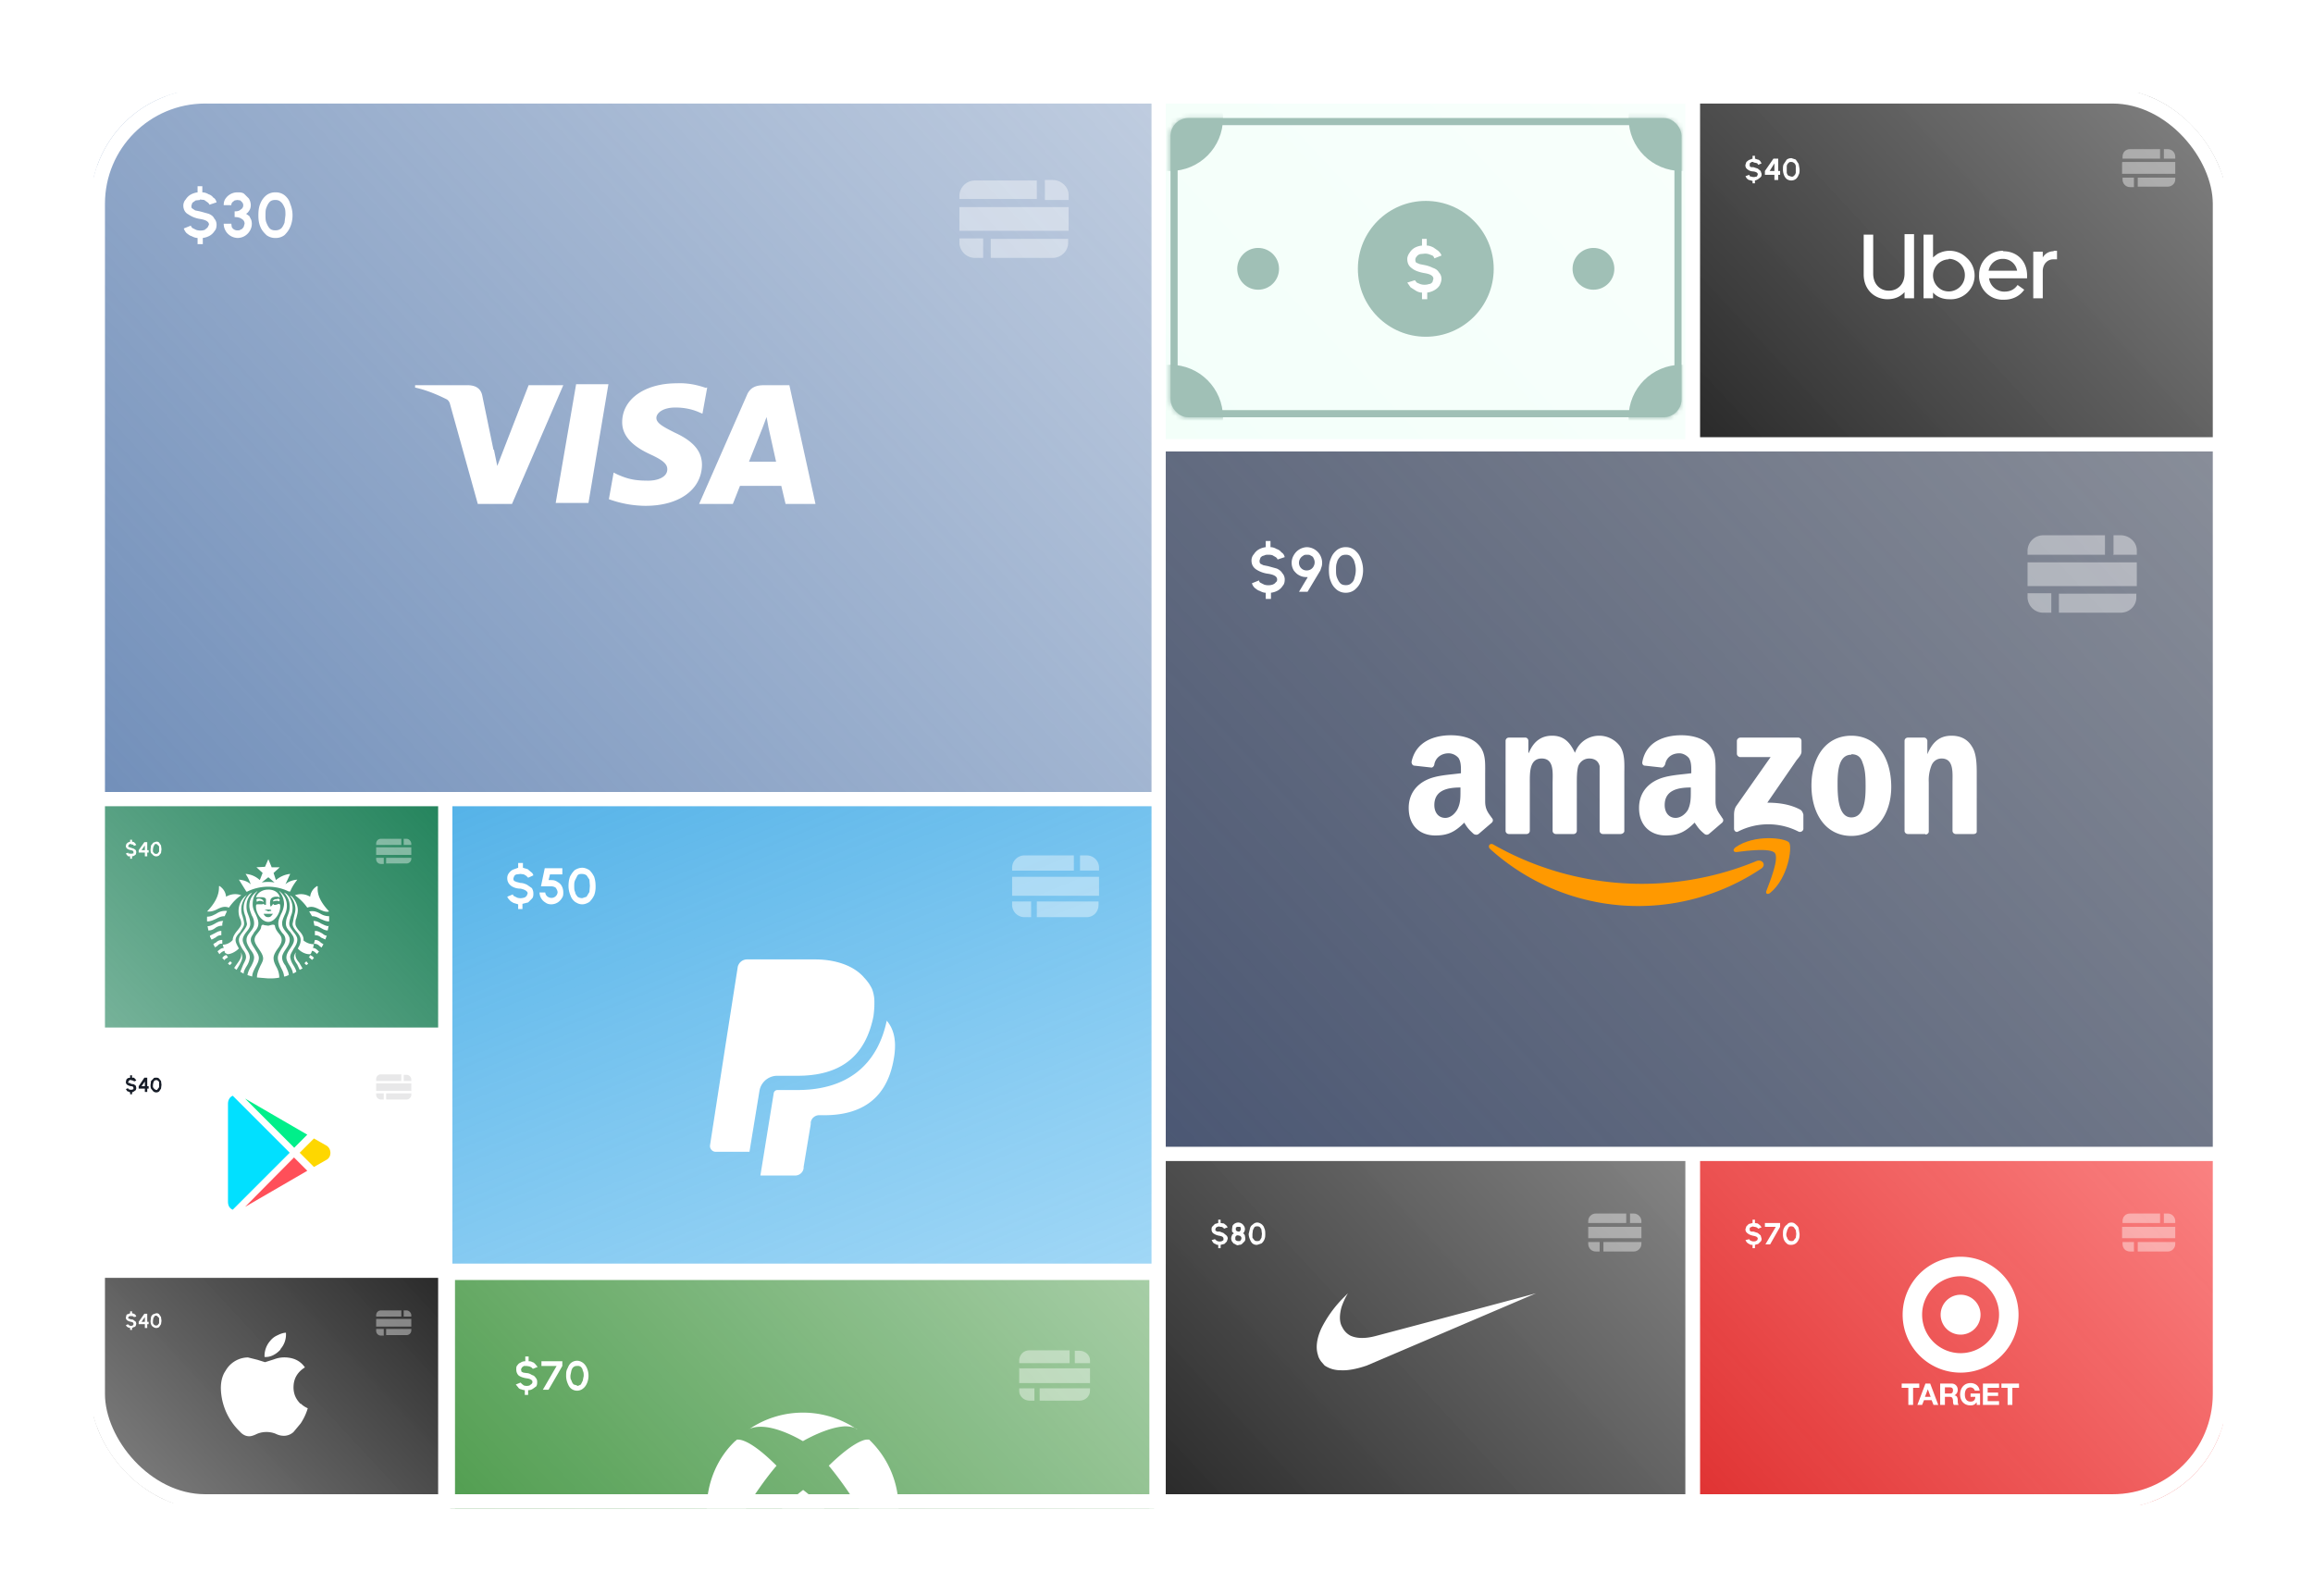
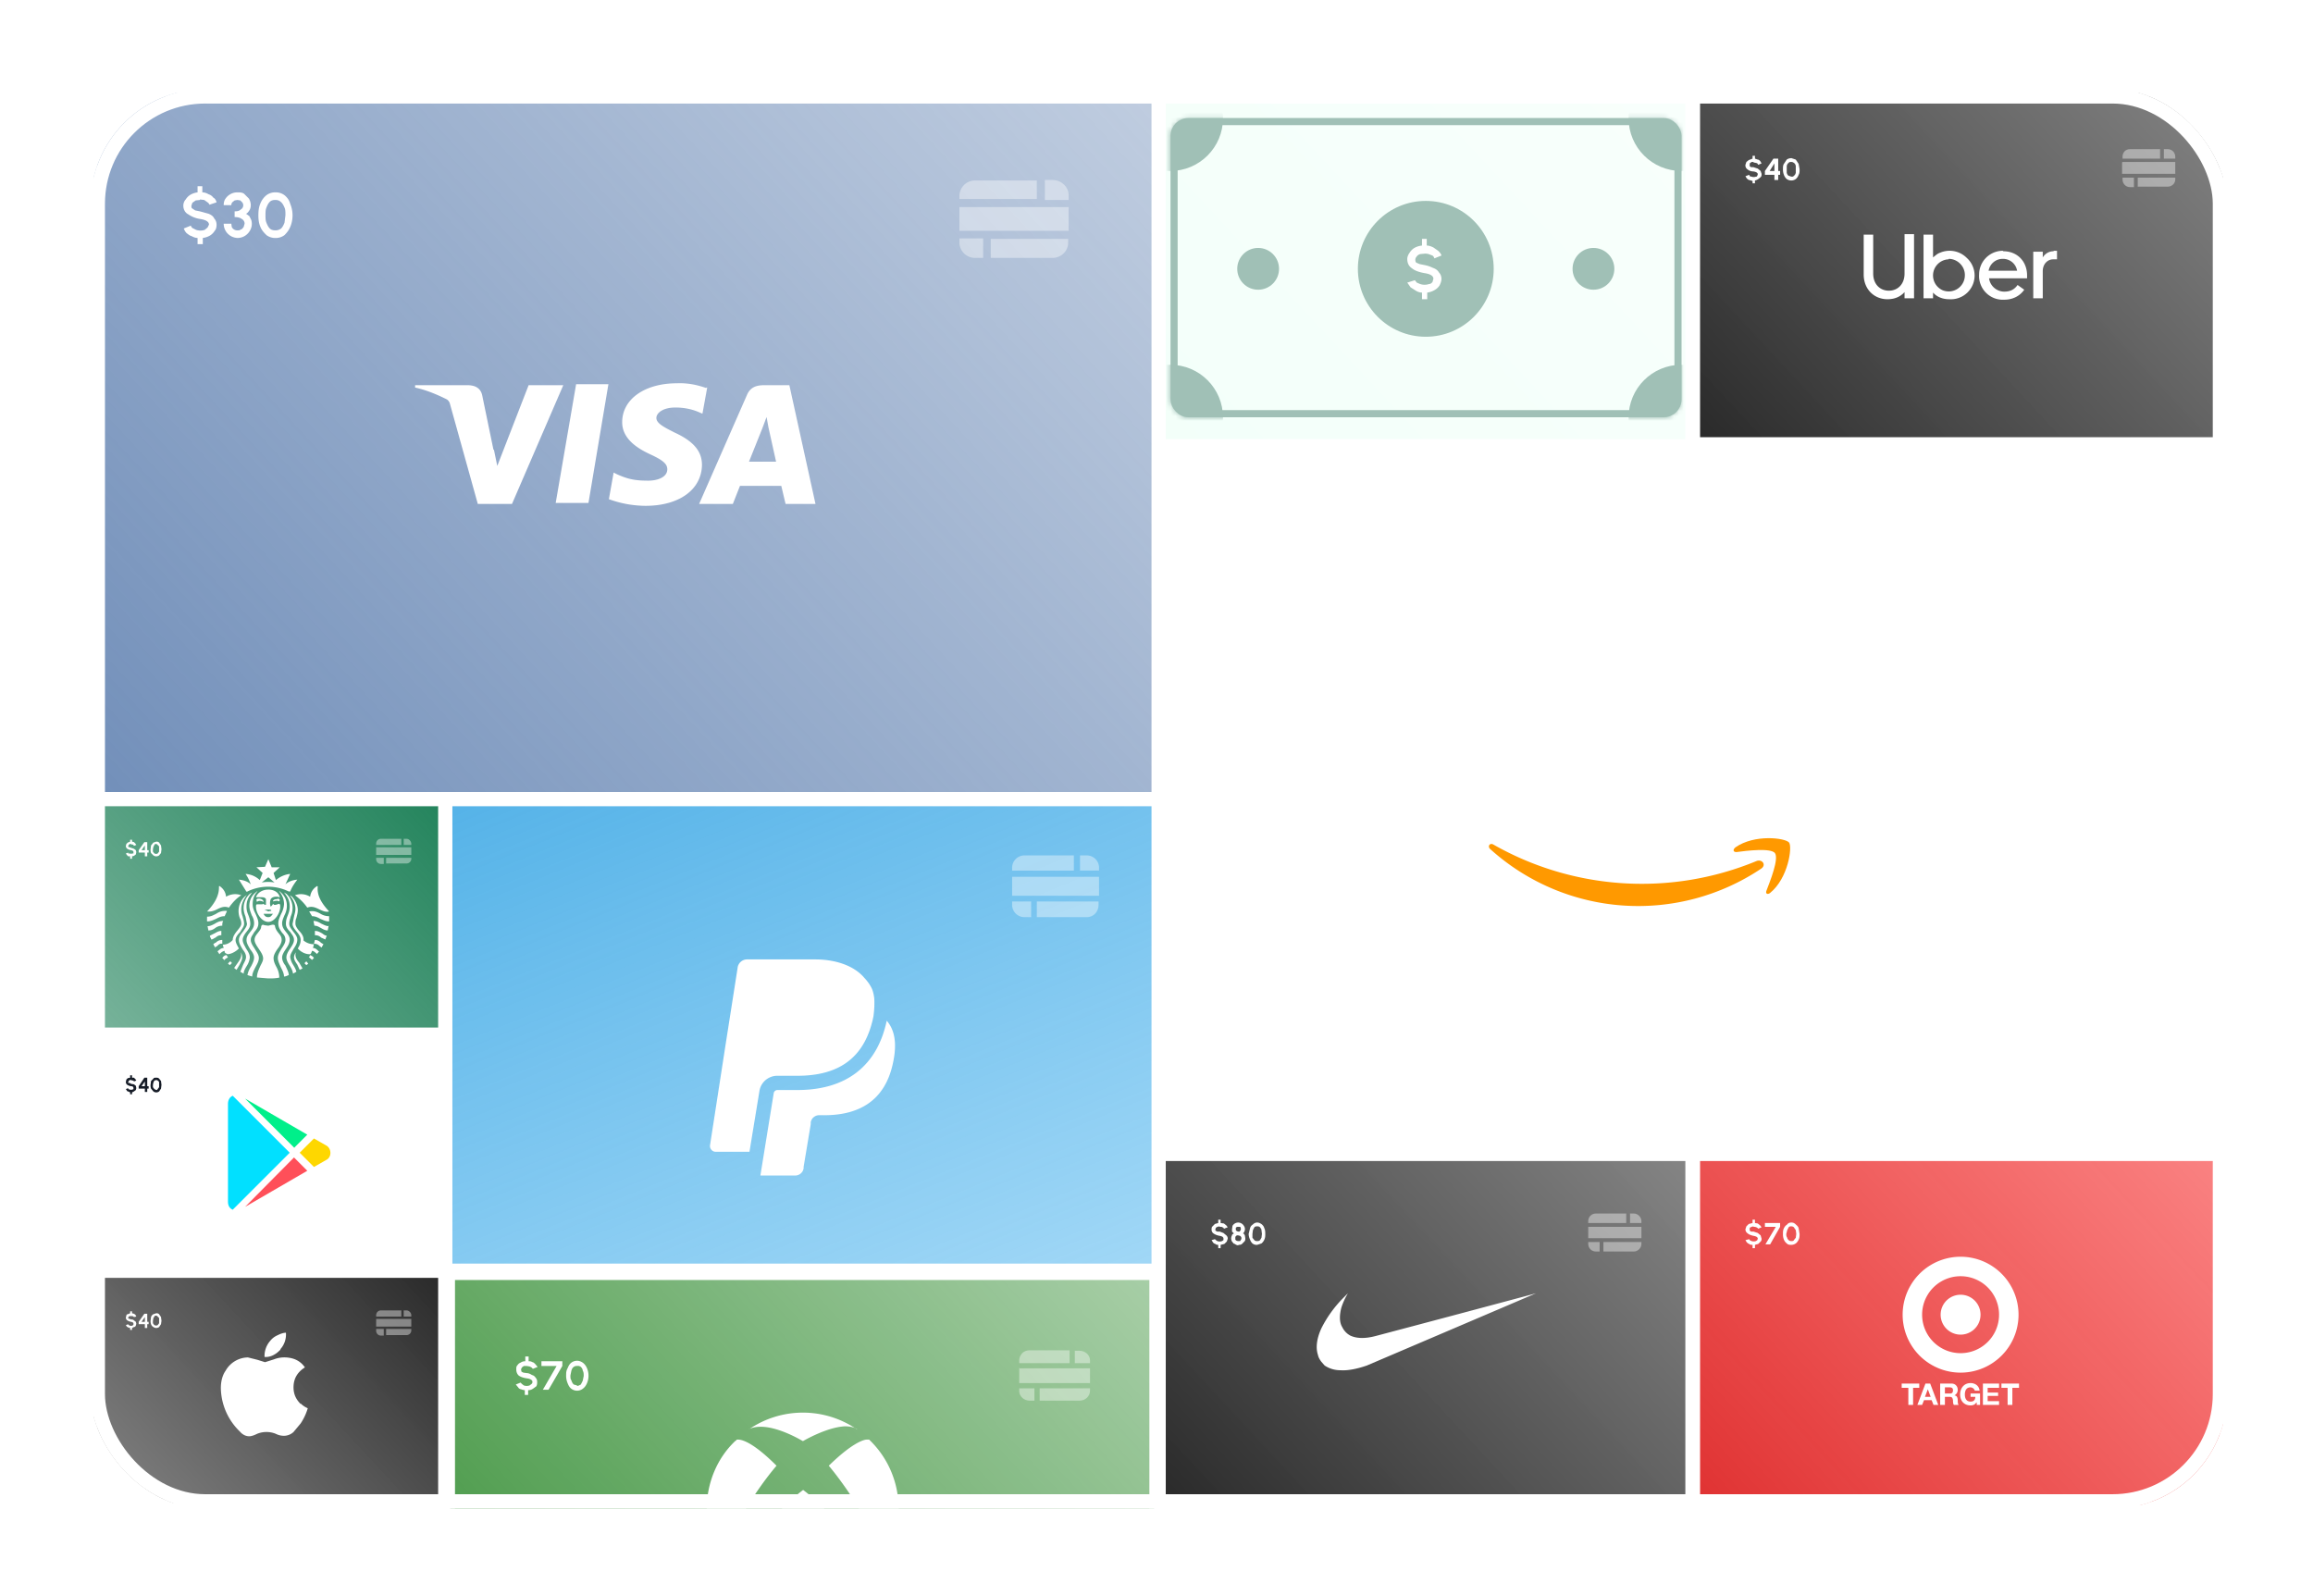
<svg xmlns="http://www.w3.org/2000/svg" fill="none" viewBox="0 0 487 336">
  <g filter="url(#filter0_d)">
    <g clip-path="url(#clip0)">
      <rect x="19.1" y="9.7" width="449.8" height="298.8" rx="24.1" />
-       <path fill="url(#paint0_linear)" stroke="#fff" stroke-width="1.5" d="M244.7 85.2h223.4v147.9H244.7z" />
      <path d="M267 107.7c-.3 0-.6 0-.9.2-.3 0-.5.2-.7.4l-.2.6c0 .3 0 .5.2.7l.6.3 1 .2 1.8.5c.5.2 1 .6 1.2 1 .3.3.5.8.5 1.3s-.1 1-.4 1.3a3 3 0 01-1 1 4 4 0 01-1.5.5v1.3h-1.1v-1.3c-.5 0-.9-.2-1.3-.4-.4-.1-.7-.4-1-.6-.3-.3-.5-.6-.6-1l1.5-.6c0 .2.1.4.3.5l.8.4a3 3 0 001.7 0c.3-.1.6-.3.7-.5.2-.1.3-.3.3-.6 0-.6-.6-1-1.9-1.2a6 6 0 01-2.5-.9c-.6-.4-1-1-1-1.9 0-.5.2-1 .5-1.3a3 3 0 011-1 4 4 0 011.5-.5v-1.3h1v1.3c.5 0 1 .2 1.3.4.4.1.8.4 1 .7.4.2.6.6.7 1l-1.5.5a1 1 0 00-.4-.5l-.7-.4a3 3 0 00-.9-.1zm8.3 4.7h-.2a3 3 0 01-1.6-.4c-.4-.2-.8-.6-1.1-1a3.1 3.1 0 010-3.2 3.3 3.3 0 012.8-1.7 3.3 3.3 0 013.1 4l-.3.9-2.7 4.5h-1.8l1.8-3zm-.1-1.4a1.6 1.6 0 001.4-.9 1.7 1.7 0 000-1.6c-.1-.3-.3-.5-.6-.6-.2-.2-.5-.2-.8-.2-.3 0-.6 0-.8.2a1.7 1.7 0 00-.9 1.4 1.6 1.6 0 001.7 1.7zm8.2 4.7a3 3 0 01-1.9-.6c-.6-.5-1-1-1.3-1.8-.3-.7-.4-1.5-.4-2.4 0-.9.1-1.7.4-2.4.3-.8.7-1.3 1.3-1.8a3 3 0 011.9-.6 3 3 0 011.8.6c.6.5 1 1 1.3 1.8a6.3 6.3 0 010 4.9c-.3.7-.7 1.2-1.3 1.7a3 3 0 01-1.8.6zm0-1.6c.4 0 .8-.1 1.1-.4.4-.3.6-.7.7-1.2a5.1 5.1 0 000-3.2c-.1-.5-.4-.9-.7-1.2-.3-.3-.7-.4-1.1-.4-.5 0-.9.1-1.2.4-.3.3-.6.7-.7 1.2-.2.5-.2 1-.2 1.6 0 .6 0 1.1.2 1.6s.4.9.7 1.2c.3.3.7.4 1.2.4z" fill="#fff" />
      <path fill-rule="evenodd" clip-rule="evenodd" d="M444.9 107.7h5v-.9c0-1.8-1.6-3.2-3.4-3.2H445v4zm-1.7-4.1h-13a3.3 3.3 0 00-3.3 3.2v.9h16.3v-4.1zm-16.3 5.7v5h23v-5h-23zm0 6.5h5v4.1h-1.7a3.3 3.3 0 01-3.3-3.2v-.9zm6.6 4.1v-4h16.3v.8c0 1.8-1.5 3.2-3.3 3.2h-13z" fill="#fff" fill-opacity=".4" />
      <path fill="url(#paint1_linear)" stroke="#fff" stroke-width="1.5" d="M19.8 10.5h223.4v147.9H19.8z" />
      <path d="M42.1 33l-.9.1-.7.5-.2.6c0 .3 0 .5.2.6l.6.4 1 .2 1.8.5c.5.2 1 .5 1.2 1 .3.3.5.8.5 1.3s-.1 1-.4 1.3a3 3 0 01-1 1 4 4 0 01-1.5.5v1.3h-1.1V41c-.5 0-.9-.2-1.3-.4-.4-.1-.7-.4-1-.6-.3-.3-.5-.7-.6-1l1.5-.6c0 .2.2.4.3.5l.8.4a2.9 2.9 0 001.8 0l.6-.5.3-.6c0-.6-.6-1-1.9-1.2a6 6 0 01-2.5-1c-.6-.3-1-1-1-1.8 0-.5.2-1 .5-1.3a3 3 0 011-1 4 4 0 011.5-.5v-1.3h1v1.3c.5 0 1 .2 1.3.4.4.1.8.4 1 .7.4.2.6.6.7 1l-1.5.5a1 1 0 00-.4-.5L43 33l-.9-.1zm8 8a3 3 0 01-3-3h1.6l.1.7a1.3 1.3 0 001.3.7c.2 0 .4 0 .6-.2.3 0 .4-.3.6-.5l.2-.7c0-.4-.2-.8-.6-1-.4-.3-.9-.4-1.5-.4v-1.2c.6 0 1-.1 1.3-.4a1 1 0 00.3-1.5l-.4-.4-.6-.1-.6.1-.5.4a1 1 0 00-.2.6h-1.6c0-.5.1-1 .4-1.4a3 3 0 012.5-1.3c.5 0 1 0 1.4.3l1 1c.3.5.4 1 .4 1.4 0 .4-.1.8-.3 1.1-.2.3-.4.6-.7.7l.7.5.4.8a2.8 2.8 0 01-.3 2.3 3 3 0 01-2.5 1.5zm7.9 0a3 3 0 01-1.9-.6c-.5-.5-1-1-1.3-1.8-.3-.7-.4-1.5-.4-2.4 0-.9.1-1.7.4-2.4.3-.8.8-1.4 1.3-1.8a3 3 0 011.9-.6 3 3 0 011.9.6c.5.4 1 1 1.2 1.8a6.3 6.3 0 010 4.9c-.3.7-.7 1.2-1.2 1.7a3 3 0 01-2 .6zm0-1.6c.4 0 .8-.1 1.2-.4.3-.3.5-.7.7-1.2l.2-1.6c0-.6 0-1.2-.2-1.6-.2-.5-.5-1-.8-1.2-.3-.3-.7-.4-1.1-.4-.5 0-.9.1-1.2.4-.3.3-.5.7-.7 1.2-.2.5-.2 1-.2 1.6 0 .6 0 1.1.2 1.6s.4.9.7 1.2c.3.3.7.4 1.2.4z" fill="#fff" />
      <path fill-rule="evenodd" clip-rule="evenodd" d="M220 33h5v-1c0-1.8-1.6-3.2-3.4-3.2H220v4zm-1.7-4.1h-13A3.3 3.3 0 00202 32v.8h16.3v-4zM202 34.6v4.9h23v-5h-23zm0 6.5h5v4.1h-1.7A3.3 3.3 0 01202 42v-1zm6.6 4.1v-4h16.3v.8c0 1.8-1.5 3.2-3.3 3.2h-13z" fill="#fff" fill-opacity=".4" />
      <path transform="rotate(-180 93 208)" fill="url(#paint2_linear)" stroke="#fff" stroke-width="1.5" d="M93 208h73.2v48.1H93z" />
      <path transform="rotate(-180 93 307.3)" fill="url(#paint3_linear)" stroke="#fff" stroke-width="1.5" d="M93 307.3h73.2v48.1H93z" />
      <path transform="rotate(-180 93.3 258)" fill="url(#paint4_linear)" stroke="#fff" d="M93.3 257.9H167v48.6H93.3z" />
      <path fill="url(#paint5_linear)" stroke="#fff" stroke-width="1.5" d="M357.2 10.5h110.9v73.2H357.2z" />
      <path transform="rotate(90 243.2 159.9)" fill="url(#paint6_linear)" stroke="#fff" stroke-width="1.5" d="M243.2 159.9H341v148.7h-97.8z" />
-       <path d="M109.6 174.9l-.8.1c-.2 0-.4.2-.5.3l-.2.5c0 .3 0 .4.2.6l.5.2.8.2c.5 0 1 .2 1.4.4l1 .7c.2.4.3.7.3 1.1 0 .4 0 .8-.3 1.1l-.8.8-1.2.3v1.1h-.9v-1l-1-.3c-.3-.2-.6-.3-.8-.6a2 2 0 01-.5-.7l1.2-.5c0 .2.1.3.3.4l.6.3a2.3 2.3 0 001.4 0c.2 0 .4-.2.6-.4l.2-.5c0-.4-.5-.8-1.5-1-.9 0-1.6-.3-2-.6-.5-.4-.8-.9-.8-1.6 0-.4.1-.7.3-1 .2-.3.5-.6.9-.8l1.1-.4v-1h1v1l1 .3.7.6c.3.2.4.4.5.7l-1.1.5-.4-.4-.5-.3-.7-.1zm6.5 6.4c-.5 0-.9-.1-1.3-.4a2.5 2.5 0 01-1.2-2.1h1.2a1.2 1.2 0 00.7 1 1.3 1.3 0 001.9-1c0-.4-.2-.7-.4-1-.3-.2-.6-.3-1.1-.3h-2l.8-3.8h3.7v1.3h-2.6l-.3 1.2h.6c.5 0 .9.1 1.3.4.4.2.7.5.9.9.2.4.3.8.3 1.3 0 .4 0 .8-.3 1.2a2.6 2.6 0 01-2.2 1.3zm6.5 0c-.6 0-1-.2-1.5-.5-.5-.4-.8-.8-1-1.4a5 5 0 01-.4-2c0-.7.1-1.3.3-1.9.3-.6.6-1 1-1.4.5-.3 1-.5 1.6-.5.5 0 1 .2 1.5.5.4.4.7.8 1 1.4.2.6.3 1.2.3 2a5 5 0 01-.3 1.9c-.3.6-.6 1-1 1.4-.5.3-1 .5-1.5.5zm0-1.3l.9-.3.6-1 .1-1.3-.1-1.3-.6-.9c-.3-.2-.6-.3-1-.3-.3 0-.6 0-.9.3l-.5 1c-.2.4-.2.8-.2 1.2 0 .5 0 1 .2 1.3 0 .4.3.7.5 1 .3.2.6.3 1 .3z" fill="#fff" />
      <path fill-rule="evenodd" clip-rule="evenodd" d="M227.4 174.2h4v-.6c0-1.5-1.2-2.6-2.6-2.6h-1.4v3.2zm-1.3-3.2h-10.4a2.6 2.6 0 00-2.6 2.6v.6h13V171zm-13 4.5v4h18.3v-4H213zm0 5.2h4v3.3h-1.4a2.6 2.6 0 01-2.6-2.6v-.7zm5.2 3.3v-3.3h13v.7c0 1.4-1 2.6-2.5 2.6h-10.5z" fill="#fff" fill-opacity=".4" />
      <path d="M148.7 72.6c-2-.7-4-1.1-6.2-1-6.7 0-11.5 3.3-11.5 8.2 0 3.6 3.4 5.6 6 6.8 2.6 1.2 3.5 2 3.5 3.1 0 1.7-2.1 2.4-4 2.4-2.8 0-4.2-.3-6.5-1.3l-.8-.4-1 5.6a23 23 0 007.7 1.4c7.1 0 11.8-3.4 11.9-8.6 0-2.9-1.8-5-5.7-6.8-2.4-1.2-3.9-2-3.9-3.1 0-1 1.3-2.2 4-2.2 1.7 0 3.4.3 5 1l.7.3 1-5.5h-.2zm17.5-.6h-5.3c-1.6 0-2.9.4-3.6 2l-10.1 23h7.1l1.5-3.8h8.7l.9 3.8h6.3l-5.5-25zm-44.9-.2h6.8l-4.2 25H117l4.3-25zM104 85.6l.7 3.4 6.6-17h7.3l-10.8 25h-7.2l-5.9-21.2c-.1-.3-.3-.6-.6-.8-2.2-1.1-4.4-2-6.7-2.5V72h11c1.5 0 2.7.5 3.1 2l2.4 11.6zm53.7 2.5l2.8-7 .9-2.4.4 2.2 1.6 7.2h-5.7zm234.7-47.8v8.4c0 3.1 2.2 5.2 5 5.2 1.5 0 2.7-.5 3.6-1.5v1.3h2V40.2h-2v8.3c0 2.2-1.4 3.6-3.3 3.6s-3.3-1.4-3.3-3.6v-8.2h-2zm12.6 0v13.4h2v-1.2c.8.9 2 1.4 3.4 1.4a5 5 0 003.7-8.7 5.1 5.1 0 00-5.6-1.1c-.6.2-1 .6-1.5 1v-4.8h-2zm16.7 3.4a5 5 0 00-5 5A5 5 0 00422 54c1.8 0 3.3-.8 4.2-2.1l-1.4-1c-.7 1-1.6 1.4-2.8 1.4-1.6 0-3-1.2-3.2-2.8h8v-.6c0-3-2.1-5.1-5-5.1zm10.7.1c-1 0-1.8.5-2.3 1.3v-1.2h-2v9.8h2V48c0-1.5 1-2.5 2.2-2.5h.8v-1.8h-.7zm-10.7 1.6a3 3 0 013 2.5h-6a3 3 0 013-2.5zm-11.4 0c1.8 0 3.4 1.5 3.4 3.4A3.4 3.4 0 01409 52a3.4 3.4 0 01-2-3 3.4 3.4 0 013.3-3.5zm-246.6 172h4.2c9.1 0 14.3-4.1 16-12.5a20.8 20.8 0 00.2-2.4v-.8c0-.9-.2-1.8-.5-2.6a9 9 0 00-1.6-2.3c-2.1-2.5-5.9-3.9-10.4-3.9h-14.3a2 2 0 00-2 1.8l-2.6 16.6-3.2 20.7a1.2 1.2 0 00.3 1 1.2 1.2 0 001 .4h7l2.1-12.8a3.8 3.8 0 013.8-3.2zm23-11.6c-2 9.5-8.5 14.6-18.8 14.6h-4.2a.8.8 0 00-.8.7l-2.8 17.3h7.3a1.8 1.8 0 001.8-1.5v-.3l1.5-9v-.4a1.8 1.8 0 011.8-1.5h1.1c7.2 0 12.9-3 14.5-11.4.7-3.5.4-6.4-1.4-8.5zM369.2 25h-.4l-.4.3v.6l.3.2h.5l.9.3.6.5.2.6c0 .3 0 .5-.2.7l-.5.4a2 2 0 01-.7.3v.6h-.5V29l-.7-.2c-.2 0-.3-.2-.5-.3l-.3-.5.8-.3.1.3.4.1a1.4 1.4 0 00.9 0c.1 0 .2 0 .3-.2l.1-.3c0-.3-.3-.5-.9-.6-.5 0-1-.2-1.2-.4a1 1 0 01-.5-1l.2-.6.5-.4.8-.3v-.6h.5v.6l.6.2c.2 0 .4.2.5.3l.3.5-.7.3-.2-.3a1 1 0 00-.3-.1l-.5-.1zm4.4 2.7h-2v-.8l1.8-2.6h1v2.6h.4v.8h-.4v1.1h-.8v-1.1zm0-.8v-1.6l-1 1.6h1zm3.6 2c-.4 0-.7-.1-1-.3a2 2 0 01-.6-.9 3 3 0 01-.2-1.2c0-.4 0-.8.2-1.1l.6-.9c.3-.2.6-.3 1-.3l.9.3.6.9.2 1.1c0 .5 0 .9-.2 1.2a2 2 0 01-.6.9c-.3.2-.6.3-1 .3zm0-.8c.2 0 .4 0 .5-.2.2-.1.3-.3.4-.6v-1.5c-.1-.3-.2-.5-.4-.6a.8.8 0 00-.5-.2c-.3 0-.5 0-.6.2-.2.1-.3.3-.4.6v1.5c.1.3.2.5.4.6l.6.2z" fill="#fff" />
      <path fill-rule="evenodd" clip-rule="evenodd" d="M455.6 24.3h2.4v-.4c0-.9-.7-1.6-1.6-1.6h-.8v2zm-.8-2h-6.3c-1 0-1.6.7-1.6 1.6v.4h7.9v-2zm-8 2.8v2.4H458V25h-11.1zm0 3.2h2.5v2h-.8c-1 0-1.6-.8-1.6-1.6v-.4zm3.3 2v-2h7.9v.4c0 .8-.7 1.5-1.6 1.5h-6.3z" fill="#fff" fill-opacity=".4" />
      <path fill="url(#paint7_linear)" stroke="#fff" stroke-width="1.5" d="M244.7 234.6h110.9v73.2H244.7z" />
      <path d="M282.3 279.4c-1.4 0-2.5-.4-3.4-1l-.7-.8c-.3-.4-.6-.9-.7-1.4-.5-1.5-.3-3.4.7-5.6a25 25 0 014.4-6.2 136.6 136.6 0 011.2-1.2c-.6 1-1.1 2.1-1.4 3.1-.4 1.6-.4 3 .2 4a4 4 0 001.7 1.8c1.3.6 3 .7 5.3.1a8785.2 8785.2 0 0033.8-9 72751 72751 0 01-35.6 15.2c-2 .7-4 1.1-5.5 1zm-25.5-30.3l-.5.1-.3.2-.1.3v.3l.4.2h.5l.8.3.6.5c.2.2.3.4.3.7l-.2.6-.5.5-.8.2v.7h-.5v-.7c-.2 0-.4 0-.6-.2-.2 0-.4-.2-.5-.3l-.3-.5.7-.2.2.2.3.2a1.4 1.4 0 001 0l.3-.2v-.3c0-.3-.2-.5-.8-.6-.6-.1-1-.3-1.3-.5a1 1 0 01-.4-.9c0-.2 0-.4.2-.6l.5-.5.7-.2v-.7h.5v.7l.7.1.5.4.3.4-.8.3-.1-.2-.4-.2h-.4zm4 4c-.3 0-.6-.1-.8-.3-.3 0-.4-.3-.6-.5a1.3 1.3 0 010-1.3c0-.2.2-.3.4-.4l-.4-.4v-.5l.1-.7a1.4 1.4 0 011.2-.7 1.4 1.4 0 011.2.7 1.2 1.2 0 01-.2 1.6c.2 0 .3.2.4.4l.1.6c0 .3 0 .5-.2.7l-.5.5c-.2.2-.5.2-.8.2zm0-2.9h.2l.2-.3a.5.5 0 000-.5c0-.1 0-.2-.2-.2h-.3a.6.6 0 00-.5.2v.5l.2.2.3.1zm0 2h.3l.2-.3a.6.6 0 000-.6l-.2-.2-.4-.1h-.3l-.3.3v.6a.7.7 0 00.6.3zm3.9.8c-.3 0-.6 0-1-.3a2 2 0 01-.5-.8 3 3 0 01-.3-1.2l.3-1.2c.1-.4.3-.6.6-.8.3-.3.6-.4.9-.4.3 0 .6.1 1 .4.2.2.4.4.5.8.2.4.2.8.2 1.2 0 .4 0 .8-.2 1.2a2 2 0 01-.6.8l-.9.3zm0-.8c.2 0 .4 0 .6-.2l.3-.5.1-.8-.1-.8c0-.3-.2-.4-.3-.6a.8.8 0 00-.6-.2c-.2 0-.4 0-.6.2l-.3.6-.1.8v.8l.4.5c.2.2.4.2.6.2z" fill="#fff" />
      <path fill-rule="evenodd" clip-rule="evenodd" d="M343.2 248.4h2.4v-.4c0-.9-.8-1.6-1.6-1.6h-.8v2zm-.8-2H336c-.9 0-1.6.7-1.6 1.6v.4h8v-2zm-8 2.8v2.4h11.2v-2.4h-11.2zm0 3.2h2.4v2h-.8c-.9 0-1.6-.7-1.6-1.6v-.4zm3.2 2v-2h8v.4c0 .9-.8 1.6-1.6 1.6h-6.4z" fill="#fff" fill-opacity=".4" />
      <path fill="url(#paint8_linear)" stroke="#fff" stroke-width="1.5" d="M357.2 234.6h110.9v73.2H357.2z" />
      <path d="M412.8 275.8a8.1 8.1 0 110-16.2 8.1 8.1 0 010 16.2zm0-20.3a12.2 12.2 0 100 24.4 12.2 12.2 0 000-24.4z" fill="#fff" />
      <path d="M412.8 263.5a4.2 4.2 0 100 8.4 4.2 4.2 0 000-8.4zm-11 19.6h-1.4v-.9h3.7v.9h-1.3v3.6h-1v-3.6zm1.9 3.6h1l.4-1h1.6l.4 1h1l-1.7-4.5h-1l-1.7 4.5zm2.2-3.3l.6 1.6h-1.2l.6-1.6zm2.6 3.3h1V285h1c.5 0 .6.2.7.7 0 .3 0 .8.2 1h1c-.2-.2-.2-.7-.2-1 0-.5-.2-1-.7-1 .5-.3.7-.7.7-1.2 0-.7-.5-1.3-1.3-1.3h-2.4v4.5zm1-3.7h1c.5 0 .7.2.7.6 0 .5-.2.7-.6.7h-1.1V283zm6.6 3.2c-.3.5-.8.6-1.2.6-1.4 0-2.2-1-2.2-2.3 0-1.3.8-2.4 2.2-2.4 1 0 1.8.6 1.9 1.6h-1a1 1 0 00-.9-.7c-.9 0-1.2.7-1.2 1.5s.3 1.5 1.2 1.5c.6 0 1-.3 1-1h-1v-.7h2v2.4h-.7v-.5zm1.4-4h3.4v.9h-2.4v1h2.2v.7h-2.2v1.1h2.4v.8h-3.4v-4.5zm5.2.9h-1.3v-.9h3.7v.9h-1.4v3.6h-1v-3.6zm-53.5-34l-.4.1-.4.2v.6l.3.2h.5l.9.3.6.5.2.7c0 .2 0 .4-.2.6l-.5.5-.7.2v.7h-.5v-.7c-.3 0-.5 0-.7-.2-.2 0-.3-.2-.5-.3l-.3-.5.8-.2.1.2.4.2a1.4 1.4 0 00.9 0l.3-.2.1-.3c0-.3-.3-.5-.9-.6-.5-.1-1-.3-1.2-.5a1 1 0 01-.5-.9l.2-.6.5-.5.8-.2v-.7h.5v.7l.6.1.5.4.3.4-.7.3-.2-.2a1.4 1.4 0 00-.8-.2zm4.7.1h-2.3v-.8h3.2v.8l-2.1 3.7h-1l2.2-3.7zm3.3 3.8c-.4 0-.7 0-1-.3a2 2 0 01-.6-.8 3 3 0 01-.2-1.2c0-.4 0-.8.2-1.2.2-.4.4-.6.7-.8.2-.3.5-.4.9-.4.3 0 .6.1.9.4.2.2.5.4.6.8l.2 1.2c0 .4 0 .8-.2 1.2a2 2 0 01-.6.8c-.3.2-.6.3-1 .3zm0-.8c.2 0 .4 0 .5-.2l.4-.5.1-.8-.1-.8-.4-.6a.8.8 0 00-.5-.2c-.3 0-.4 0-.6.2l-.3.6-.2.8c0 .3 0 .5.2.8 0 .2.2.4.3.5.2.2.4.2.6.2z" fill="#fff" />
-       <path fill-rule="evenodd" clip-rule="evenodd" d="M455.6 248.4h2.4v-.4c0-.9-.7-1.6-1.6-1.6h-.8v2zm-.8-2h-6.3c-1 0-1.6.7-1.6 1.6v.4h7.9v-2zm-8 2.8v2.4H458v-2.4h-11.1zm0 3.2h2.5v2h-.8c-1 0-1.6-.7-1.6-1.6v-.4zm3.3 2v-2h7.9v.4c0 .9-.7 1.6-1.6 1.6h-6.3z" fill="#fff" fill-opacity=".4" />
      <path fill="url(#paint9_linear)" stroke="#fff" stroke-width="2" d="M94.8 259.4H243v97.8H94.8z" />
      <path d="M155.7 324a20 20 0 0026.7 0c3.2-3.1-7.2-14.8-13.3-19.4-6.1 4.6-16.5 16.3-13.4 19.4zm18.8-24.5c4.2 5 12.7 17.5 10.3 22 2.8-3.5 4.4-8 4.4-12.8a20 20 0 00-6-14.5l-.2-.2h-.5c-.7 0-3.2.8-8 5.5zm-19.5-5.3l-.2.1c-3.8 3.6-6 8.8-6 14.4 0 4.9 1.6 9.3 4.4 12.8-2.4-4.5 6-17 10.3-22-4.7-4.7-7.1-5.5-8.1-5.5-.2 0-.4 0-.4.2zm14 .1s-4.9-3-8.8-3c-1.5 0-2.4.4-2.6.6a20.1 20.1 0 0122.9 0c-.1-.2-1-.7-2.6-.7-3.9.2-8.8 3.1-8.8 3.1zm-58.1-15.8h-.6l-.4.3-.2.4.1.5.4.2.7.1c.4 0 .8.2 1.1.4.4.1.6.3.8.6.2.2.3.5.3.8 0 .4 0 .7-.2 1l-.7.5c-.3.2-.6.3-1 .3v1h-.7v-1a3 3 0 01-.8-.2c-.2 0-.5-.2-.6-.4l-.5-.6 1-.4.3.3.4.3a1.9 1.9 0 001.2 0l.4-.3c.2-.2.2-.3.2-.5 0-.3-.4-.6-1.2-.7-.7-.1-1.3-.3-1.7-.6-.3-.3-.5-.7-.5-1.3 0-.3 0-.6.2-.8.2-.3.4-.5.7-.6.3-.2.6-.3 1-.3v-1h.7v1c.2 0 .5 0 .8.2.2 0 .4.2.6.4l.5.6-1 .4-.3-.3-.4-.2-.6-.1zm6.3 0H114v-1h4.4v1l-2.9 5h-1.2l2.9-5zm4.3 5.2a2 2 0 01-1.2-.4c-.4-.3-.6-.7-.8-1.2a4 4 0 01-.3-1.6c0-.5 0-1 .3-1.5.2-.5.4-.9.8-1.2a2 2 0 011.2-.4c.5 0 .9.2 1.2.4.4.3.7.7.9 1.2a4 4 0 010 3.1c-.2.5-.5.9-.9 1.2a2 2 0 01-1.2.4zm0-1c.3 0 .6-.2.8-.3l.4-.8.2-1c0-.4 0-.8-.2-1.1 0-.3-.2-.6-.4-.8a1 1 0 00-.8-.2 1 1 0 00-.7.2c-.3.2-.4.5-.5.8l-.2 1c0 .4 0 .8.2 1 .1.4.3.7.5.9l.7.2z" fill="#fff" />
      <path fill-rule="evenodd" clip-rule="evenodd" d="M226.3 277.9h3.2v-.6c0-1.1-1-2-2.2-2h-1v2.6zm-1.1-2.7h-8.5c-1.2 0-2.1 1-2.1 2.1v.6h10.6v-2.7zm-10.6 3.7v3.2h14.9V279h-15zm0 4.3h3.2v2.6h-1c-1.3 0-2.2-1-2.2-2v-.6zm4.3 2.6v-2.6h10.6v.5c0 1.2-1 2.1-2.2 2.1H219z" fill="#fff" fill-opacity=".4" />
      <path fill-rule="evenodd" clip-rule="evenodd" d="M370.8 173.8a46.5 46.5 0 01-57-4.1c-.7-.6-.1-1.4.6-1a63.2 63.2 0 0055.4 3.5c1.2-.5 2.2.8 1 1.6z" fill="#F90" />
      <path fill-rule="evenodd" clip-rule="evenodd" d="M373.7 170.5c-.9-1.1-5.9-.5-8.1-.2-.7 0-.8-.5-.2-1 4-2.8 10.5-2 11.3-1 .7 1-.2 7.5-4 10.6-.5.4-1 .2-.8-.4.8-2.1 2.7-6.8 1.8-8z" fill="#F90" />
      <path fill-rule="evenodd" clip-rule="evenodd" d="M365.7 149.6v-2.7c0-.4.4-.7.7-.7h12.2c.4 0 .7.3.7.7v2.3c0 .4-.3.9-1 1.7l-6.2 9c2.3 0 4.8.3 7 1.5.4.3.5.7.6 1v3c0 .4-.5.8-1 .6a14 14 0 00-12.8 0c-.4.2-.8-.2-.8-.6v-2.8c0-.4 0-1.2.4-1.9l7.3-10.4h-6.4c-.3 0-.7-.3-.7-.7zm-44.3 16.9h-3.7a.7.7 0 01-.7-.6v-19c0-.4.3-.7.7-.7h3.5c.3 0 .6.3.6.7v2.5h.1c1-2.4 2.6-3.6 4.9-3.6 2.3 0 3.7 1.2 4.8 3.6.9-2.4 3-3.6 5.1-3.6 1.6 0 3.2.7 4.3 2.1 1.2 1.6 1 4 1 6v12c0 .3-.4.6-.8.6h-3.7a.7.7 0 01-.7-.6v-13.7c-.3-1.2-1.2-1.6-2.2-1.6-1 0-1.9.6-2.3 1.6-.3 1-.3 2.5-.3 3.6v10c0 .4-.3.7-.7.7h-3.7a.7.7 0 01-.7-.6v-10.1c0-2.1.4-5.2-2.3-5.2-2.6 0-2.5 3-2.5 5.2v10c0 .4-.3.7-.7.7m68.4-20.7c5.5 0 8.4 4.8 8.4 10.8 0 5.7-3.2 10.3-8.4 10.3-5.4 0-8.4-4.7-8.4-10.6 0-5.9 3-10.5 8.4-10.5zm0 4c-2.7 0-2.9 3.6-2.9 6 0 2.3 0 7.2 2.9 7.2 2.8 0 3-4 3-6.4 0-1.6 0-3.5-.6-5-.4-1.4-1.2-1.9-2.4-1.9zm15.6 16.7h-3.7a.7.7 0 01-.7-.6v-19c0-.4.3-.7.7-.7h3.4c.4 0 .6.3.7.6v2.9c1.1-2.6 2.6-3.9 5.1-3.9 1.7 0 3.3.6 4.3 2.3 1 1.5 1 4 1 5.9v12c0 .3-.3.5-.7.5h-3.7a.7.7 0 01-.7-.6v-10.3c0-2 .3-5-2.3-5-.9 0-1.7.5-2.1 1.4a8.4 8.4 0 00-.6 3.6V166c0 .3-.3.6-.7.6m-49.4-9.1c0 1.4 0 2.6-.6 3.9-.6 1-1.6 1.7-2.6 1.7-1.4 0-2.3-1.1-2.3-2.7 0-3.2 2.9-3.7 5.5-3.7v.8zm3.8 9c-.3.2-.6.2-.9 0-1.2-1-1.4-1.4-2.1-2.4-2 2-3.5 2.7-6.1 2.7-3.1 0-5.6-2-5.6-5.8 0-3 1.7-5 4-6 2-.9 4.8-1 7-1.3v-.5c0-.9 0-1.9-.5-2.7-.5-.6-1.3-1-2-1-1.5 0-2.7.8-3 2.3-.1.3-.4.7-.7.7l-3.6-.4c-.3 0-.6-.3-.5-.8.8-4.3 4.7-5.6 8.2-5.6 1.8 0 4.2.4 5.6 1.8 1.8 1.7 1.6 4 1.6 6.4v5.7c0 1.8.8 2.5 1.4 3.5.3.3.3.7 0 1l-2.8 2.4m-52.3-9c0 1.4 0 2.6-.7 3.9-.6 1-1.5 1.7-2.5 1.7-1.4 0-2.3-1.1-2.3-2.7 0-3.2 2.9-3.7 5.5-3.7v.8zm3.8 9c-.3.2-.6.2-1 0-1.1-1-1.4-1.4-2-2.4-2 2-3.5 2.7-6.1 2.7-3.2 0-5.6-2-5.6-5.8 0-3 1.7-5 4-6 2-.9 4.8-1 7-1.3v-.5c0-.9 0-1.9-.5-2.7-.5-.6-1.3-1-2.1-1-1.4 0-2.7.8-3 2.3 0 .3-.3.7-.6.7l-3.6-.4c-.3 0-.6-.3-.6-.8.9-4.3 4.8-5.6 8.3-5.6 1.8 0 4.2.4 5.6 1.8 1.8 1.7 1.6 4 1.6 6.4v5.7c0 1.8.7 2.5 1.4 3.5.3.3.3.7 0 1l-2.8 2.4M69.3 185v-1.2c-.7 0-1.3-.2-1.8-.5-.7-.4-1.4-.7-2.4-.5l.6 1c.7 0 1.3.3 1.8.6.6.2 1 .5 1.8.5zm0 .9c-.7 0-1.1-.3-1.6-.5-.5-.3-1-.6-1.7-.6l.2 1c.6 0 1 .3 1.4.5.5.3.9.5 1.4.5l.2-1zm-.5 2c-.4 0-.7-.3-1-.5-.4-.2-.8-.5-1.5-.5v.9c.6 0 1 .2 1.3.5l.9.4.3-.8zm-.7 1.8l-.5-.3c-.3-.3-.7-.6-1.3-.6l-.2.8c.6 0 .9.2 1.2.5l.4.3.4-.7zm-1 1.5c-.4-.4-.7-.7-1.2-.7l.2-.8c-.7 0-1.5-.2-2.2-.8.1-.8-.4-1.5-1-2.1-.4-.5-.7-1-.7-1.4 0-.4 0-.8.2-1.2.1-.5.3-1 .3-1.7 0-1-.5-2-1.2-2.8a3 3 0 00-.5-.3c.7.8 1.2 1.8 1.2 2.9 0 .6-.2 1.1-.3 1.6l-.3 1.5c0 .6.4 1.1.9 1.7.4.5.8 1 .8 1.7 0 .5-.1 1-.6 1.8.7.8 1.7 1.2 2.4 1.2.2 0 .3 0 .4-.2l.2-.5c.4 0 .7.4 1 .6v.1l.5-.6zm-1 1.4c-.2-.3-.5-.5-.8-.6l-.2.4H65l.7.6.4-.4zm-1.2 1.2l-.4-.5-.4.4.4.4.4-.3zm-1.2 1l-.7-1.2c-.5-.6-1-1.3-.7-2.2a2 2 0 00-.4 1c0 .6.3 1 .7 1.6l.5 1.1.6-.3zm-1.3.7c-.1-.5-.4-1-.7-1.5a4 4 0 01-.6-1.6c0-.6.4-1.1.7-1.7.4-.6.8-1.2.8-2 0-.6-.5-1.2-.9-1.7-.4-.6-.8-1-.8-1.6 0-.6.2-1 .3-1.5.2-.5.4-1 .4-1.9a4 4 0 00-1.3-2.9l-.5-.3c.8 1 1.2 1.7 1.2 3 0 .7-.2 1.3-.4 1.8s-.4 1-.4 1.8c0 .7.4 1.2.9 1.7.4.6.8 1 .8 1.7 0 .6-.4 1.2-.8 1.8-.4.6-.8 1.2-.8 1.9 0 .5.3 1.1.7 1.7.3.5.6 1 .7 1.7l.7-.4zm-1.6.7c0-.6-.4-1.3-.7-2-.4-.5-.7-1.1-.7-1.7 0-.6.4-1.2.8-1.8.4-.6.8-1.2.8-2 0-.6-.4-1.1-.8-1.6s-.8-1-.8-1.8c0-.6.3-1.2.5-1.7.3-.6.5-1.2.5-2 0-1.3-.6-2.3-1.5-3 0-.1-.2 0-.1 0a4 4 0 011 2.7 5 5 0 01-.6 2c-.3.7-.6 1.3-.6 2 0 .9.4 1.4.8 2 .4.4.7.8.7 1.5 0 .6-.4 1.2-.8 1.8-.4.7-.8 1.3-.8 2 0 .6.3 1.2.6 1.9.3.6.7 1.3.7 2 .4 0 .7-.2 1-.3zm-2 .5c0-.9-.3-1.7-.7-2.4-.3-.6-.5-1.1-.5-1.7 0-.6.4-1.3.9-2 .4-.5.8-1.2.8-1.8 0-.7-.3-1-.7-1.5-.3-.4-.6-.8-.7-1.4 0-.2-.2-.3-.3-.3h-.3l-.8.2-.8-.1-.3-.1c-.2 0-.3.1-.4.3 0 .6-.4 1-.7 1.4-.3.4-.7.8-.7 1.5 0 .6.5 1.3.9 1.9.4.6.9 1.3.9 2 0 .5-.3 1-.6 1.6-.3.7-.7 1.5-.7 2.4a246.6 246.6 0 002.4.2c.8 0 1.6 0 2.4-.2zm-5.7-.2c0-.7.4-1.4.7-2 .4-.7.7-1.3.7-1.9 0-.7-.5-1.3-.9-2-.4-.6-.8-1.2-.8-1.8 0-.7.4-1 .7-1.6.4-.5.9-1 .9-1.9 0-.7-.3-1.3-.6-2-.3-.6-.6-1.2-.6-2 0-1.1.3-2 1-2.7 0 0 0-.1-.1 0-1 .7-1.6 1.7-1.6 3 0 .8.3 1.4.5 2 .3.5.5 1 .5 1.7 0 .8-.4 1.3-.8 1.8s-.8 1-.8 1.7.4 1.3.8 2c.4.5.8 1.1.8 1.7 0 .6-.3 1.2-.6 1.8-.4.6-.7 1.3-.8 1.9a38 38 0 001 .3zm-1.8-.6c0-.6.4-1.2.7-1.7a4 4 0 00.6-1.7c0-.7-.4-1.3-.8-1.9-.3-.6-.7-1.2-.7-1.8 0-.6.4-1.2.8-1.7s.8-1 .8-1.7-.2-1.3-.4-1.8-.4-1-.4-1.8c0-1.3.4-2 1.2-3l-.5.3a4 4 0 00-1.3 3c0 .7.2 1.3.4 1.8l.3 1.5c0 .5-.4 1-.8 1.6-.4.5-.9 1.1-.9 1.8s.4 1.3.8 2c.4.5.7 1 .7 1.6 0 .5-.3 1-.6 1.6l-.6 1.5.7.4zm-1.5-.8l.6-1c.3-.6.6-1.1.6-1.7a2 2 0 00-.3-1c.3.9-.2 1.6-.7 2.3l-.7 1 .5.4zm-1.4-1l.4-.4v-.1l-.3-.3a2 2 0 00-.5.5l.4.3zm-1.2-1c.2-.3.5-.5.8-.6l-.3-.5c-.4 0-.7.3-.9.6l.4.4zm-1-1.3c.3-.3.6-.6 1.1-.7v.3l.2.2.4.2c.6 0 1.6-.4 2.4-1.2-.5-.9-.7-1.3-.7-1.8 0-.6.5-1.2 1-1.7.3-.6.8-1.1.8-1.7 0-.6-.2-1-.3-1.5-.2-.5-.3-1-.3-1.6 0-1.1.5-2.1 1.2-3l-.5.4a4.2 4.2 0 00-1 4.5c.2.4.3.7.3 1.2 0 .4-.4.9-.8 1.4-.5.6-1 1.3-1 2-.6.7-1.4 1-2.1 1l.2.7c-.6 0-.9.4-1.2.6l-.1.1.4.6zm-1-1.4l.5-.3c.3-.3.6-.6 1.1-.5v-.8c-.7 0-1.1.3-1.4.6-.2 0-.3.2-.5.3l.4.7zm-.7-1.7c.3 0 .6-.3.9-.4.3-.3.7-.5 1.2-.5V186.9c-.6 0-1 .3-1.4.5l-1 .5c0 .3.2.5.3.8zm-.6-1.9c.6 0 1-.2 1.4-.5.4-.3.9-.5 1.5-.5 0-.3 0-.7.2-1-.8 0-1.3.3-1.8.6-.4.2-.9.5-1.5.5l.2 1zm-.3-1.9a13 13 0 010-1c.8 0 1.3-.3 1.9-.6.6-.4 1.3-.7 2.3-.6l-.5 1.1c-.8 0-1.3.3-1.9.6-.5.2-1 .5-1.8.5zm0-2.1c.7.1 1.4-.1 2-.4.8-.4 1.6-.8 2.6-.4.7-1 1.6-2 2.6-2.6-1-.4-2.2-.3-3.2.3-.1-1-.6-1.7-1.3-2.2-.1-.1-.2 0-.2 0 .1 2-1 3.7-2.4 5.2zm25.7 0c-1.5-1.6-2.6-3.3-2.4-5.2 0-.1-.1-.2-.2-.1-.8.5-1.3 1.3-1.4 2.2-1-.6-2.2-.7-3.2-.3 1 .7 1.9 1.6 2.6 2.6 1-.4 1.8 0 2.6.4.7.3 1.3.6 2 .4zm-11.5-6.1a7.9 7.9 0 00-2.7 0l1.4-1.1a1978 1978 0 001.3 1.1zm-2.3 6.5v.1l.1.2c.2.3.4.5.9.5.4 0 .6-.2.8-.5l.2-.2h-2zm1-.8H56.2l-.4.1v.1h.3l.4.2.3-.1h.3v-.2l-.3-.1H56.5zm0-4.2c-1.3 0-2.3.7-2.6 1.6h.9c.5 0 1 0 1.2.4v1.2h-.3l-.2-.2-.3.1h-1c-.3 0-.3.2-.3.5 0 1.4 1.2 3.2 2.6 3.2 1.3 0 2.5-1.8 2.5-3.2 0-.3 0-.6-.3-.6l-.6.2a1 1 0 01-.4 0l-.2-.2-.2.3-.3.3c-.2-.5-.2-1 0-1.6.2-.3.6-.5 1.1-.5.3 0 .6 0 .8.2v-.1c-.2-1-1.2-1.6-2.4-1.6zm2 2c-.4 0-.7 0-1 .3v.2c.6-.2 1-.2 1.3 0l.1-.3c0-.1-.1-.3-.5-.3zm-4.4.6c.3-.3.8-.3 1.4 0 0-.4-.5-.7-1-.7-.4 0-.5.1-.5.3l.1.4zm8.5-4.7c-1 .1-1.9.4-2.5 1l1-2.2c-1.1.1-2.2.6-3 1.3l-.5-1.5 1.3-1.2h-1.7l-.7-1.7-.7 1.6-1.8.1 1.3 1.2-.6 1.5a4.8 4.8 0 00-3-1.3c.5.7.8 1.4 1.1 2.2-.6-.6-1.5-.9-2.5-1l1.5 2.4c0 .1.2.2.3.1a9.9 9.9 0 018.7 0h.3c.4-1 .9-1.7 1.5-2.5z" fill="#fff" />
      <path d="M59 275a4.6 4.6 0 001.2-3.5c-.5 0-1.1.2-1.7.5-.7.3-1.2.7-1.6 1.2a4.8 4.8 0 00-1.2 3.4c1.2.1 2.4-.5 3.4-1.6zm4.3 11.5c-1-1-1.5-2.1-1.5-3.5 0-1.8.8-3.2 2.4-4.2-.9-1.3-2.2-2-4-2.1a6 6 0 00-2.5.4l-1.9.6-1.6-.5-2-.5a5.5 5.5 0 00-4.7 2.8c-.7 1-1 2.3-1 3.7a13 13 0 004 9.1c.6.7 1.3 1 2 1 .4 0 1-.2 1.6-.5.7-.3 1.4-.4 2-.4.6 0 1.3.1 2 .4.6.3 1.2.4 1.7.4a3 3 0 002-.8l1.5-1.8a11.8 11.8 0 001.5-3.2 5 5 0 01-1.5-1z" fill="#fff" />
      <path d="M68.9 232.2l-2.8-1.6-3 3 3 3 2.8-1.6c.9-.6.9-2.1 0-2.8z" fill="#FED700" />
      <path d="M51.6 245l13.1-7.6-2.8-2.8L51.6 245z" fill="#FF4F59" />
      <path d="M62 232.6l-10.4-10.4 13.1 7.6-2.8 2.8z" fill="#00EF8A" />
      <path d="M49 221.6c-.7.3-1 1-1 1.7v20.6c0 .8.3 1.4 1 1.7l12-12-12-12z" fill="#01E0FF" />
      <path d="M27.6 168.6h-.3l-.2.2-.1.2v.2l.3.1.3.1.6.2.4.3.1.4-.1.5-.4.3-.4.1v.5h-.4v-.5H27l-.3-.3-.2-.3.5-.2v.2h.3a1 1 0 00.6 0h.2v-.3c0-.2-.1-.3-.5-.4a2 2 0 01-.8-.3.7.7 0 01-.3-.6l.1-.4.3-.3.5-.2v-.4h.4v.4l.4.1.3.3.2.3-.5.2-.1-.2-.2-.1h-.3zm2.9 1.8h-1.3v-.5l1.2-1.7h.6v1.7h.3v.5H31v.8h-.5v-.8zm0-.5v-1l-.7 1h.7zm2.4 1.3a1 1 0 01-.6-.2l-.5-.5a2 2 0 01-.1-.8l.1-.8.5-.6.6-.2c.2 0 .4 0 .6.2l.4.6.1.8-.1.8-.4.5a1 1 0 01-.6.2zm0-.5l.3-.1.3-.4v-1.1l-.3-.3a.5.5 0 00-.3-.2c-.2 0-.3 0-.4.2l-.2.4-.1.5v.5l.3.4.4.1z" fill="#fff" />
      <path fill-rule="evenodd" clip-rule="evenodd" d="M85 168.8h1.6v-.2c0-.6-.5-1.1-1-1.1H85v1.3zm-.5-1.3h-4.3a1 1 0 00-1 1v.3h5.3v-1.3zm-5.3 1.8v1.6h7.4v-1.6h-7.4zm0 2.2h1.6v1.3h-.6a1 1 0 01-1-1v-.3zm2.1 1.3v-1.3h5.3v.2c0 .6-.5 1-1 1h-4.3z" fill="#fff" fill-opacity=".4" />
      <path d="M27.6 268h-.3l-.2.1-.1.2v.2l.3.1.3.1c.2 0 .4 0 .6.2l.4.3.1.4-.1.4c-.1.2-.2.3-.4.3l-.4.2v.4h-.4v-.4l-.4-.1-.3-.2-.2-.3.5-.2v.1l.3.2a1 1 0 00.6 0l.2-.2v-.2c0-.2-.1-.3-.5-.4a2 2 0 01-.8-.3.7.7 0 01-.3-.6l.1-.4c0-.2.2-.3.3-.3l.5-.2v-.4h.4v.4l.4.1.3.2.2.4-.5.1-.1-.1-.2-.1h-.3zm2.9 1.7h-1.3v-.5l1.2-1.7h.6v1.7h.3v.5H31v.8h-.5v-.8zm0-.5v-1l-.7 1h.7zm2.4 1.3a1 1 0 01-.6-.2c-.2-.1-.4-.3-.5-.6a2 2 0 01-.1-.7l.1-.8c.1-.3.3-.5.5-.6l.6-.2c.2 0 .4 0 .6.2l.4.6.1.8-.1.7-.4.6a1 1 0 01-.6.2zm0-.5l.3-.1.3-.4v-1.1l-.3-.3a.5.5 0 00-.3-.2c-.2 0-.3 0-.4.2l-.2.3-.1.6v.5l.3.4.4.1z" fill="#fff" />
      <path fill-rule="evenodd" clip-rule="evenodd" d="M85 268.1h1.6v-.3c0-.5-.5-1-1-1H85v1.3zm-.5-1.3h-4.3a1 1 0 00-1 1v.3h5.3v-1.3zm-5.3 1.8v1.6h7.4v-1.6h-7.4zm0 2.1h1.6v1.4h-.6a1 1 0 01-1-1v-.4zm2.1 1.4v-1.4h5.3v.3c0 .6-.5 1-1 1h-4.3z" fill="#fff" fill-opacity=".4" />
      <path d="M27.6 218.3h-.3l-.2.2-.1.2v.2h.3l.3.2.6.1.4.3.1.5-.1.4-.4.3-.4.2v.4h-.4v-.4l-.4-.2c-.1 0-.2 0-.3-.2l-.2-.3.5-.2v.2l.3.1a1 1 0 00.6 0l.2-.1v-.2c0-.2-.1-.4-.5-.4a2 2 0 01-.8-.3.7.7 0 01-.3-.6l.1-.5.3-.3.5-.1v-.5h.4v.5h.4l.3.3.2.3-.5.2-.1-.2h-.2l-.3-.1zm2.9 1.8h-1.3v-.5l1.2-1.8h.6v1.8h.3v.5H31v.7h-.5v-.7zm0-.5v-1l-.7 1h.7zm2.4 1.3a1 1 0 01-.6-.2l-.5-.6a2 2 0 01-.1-.8l.1-.8.5-.5c.1-.2.3-.2.6-.2.2 0 .4 0 .6.2l.4.5.1.8-.1.8-.4.6a1 1 0 01-.6.2zm0-.5c.1 0 .2 0 .3-.2l.3-.4v-1c0-.2-.2-.3-.3-.4a.5.5 0 00-.3-.1l-.4.1-.2.4-.1.5v.5l.3.4.4.2z" fill="#161C27" />
-       <path fill-rule="evenodd" clip-rule="evenodd" d="M85 218.5h1.6v-.3c0-.6-.5-1-1-1H85v1.3zm-.5-1.4h-4.3a1 1 0 00-1 1.1v.3h5.3V217zm-5.3 1.9v1.6h7.4V219h-7.4zm0 2.1h1.6v1.3h-.6a1 1 0 01-1-1v-.3zm2.1 1.3v-1.3h5.3v.3c0 .6-.5 1-1 1h-4.3z" fill="#161C27" fill-opacity=".1" />
      <path fill="url(#paint10_linear)" stroke="#fff" stroke-width="1.5" d="M244.7 10.9h110.9v73.2H244.7z" />
      <circle cx="300.2" cy="47.5" r="14.3" fill="#A0C0B6" />
      <circle cx="335.5" cy="47.5" r="4.4" fill="#A0C0B6" />
      <circle cx="264.9" cy="47.5" r="4.4" fill="#A0C0B6" />
      <path d="M300 44.3l-1 .1c-.3.1-.6.3-.7.5a1 1 0 00-.3.6c0 .3 0 .5.2.7l.7.3 1 .2a7 7 0 011.8.6c.6.2 1 .5 1.3 1 .3.3.5.8.5 1.3s-.2 1-.4 1.4a3 3 0 01-1.1 1 4 4 0 01-1.5.5v1.4h-1.1v-1.4c-.5 0-1-.2-1.3-.4l-1.1-.7-.7-1 1.6-.5.4.5.7.3a3 3 0 001.9 0c.3 0 .5-.2.7-.4l.2-.7c0-.6-.6-1-1.9-1.2-1.1-.2-2-.5-2.6-1-.6-.4-1-1-1-2 0-.4.2-.9.5-1.3a3 3 0 011-1 4 4 0 011.6-.5v-1.4h1v1.4c.5 0 1 .2 1.4.4l1 .7c.3.3.6.6.7 1l-1.5.6a1 1 0 00-.4-.6l-.8-.3a3 3 0 00-.9-.1z" fill="#fff" />
      <rect x="247.2" y="16.5" width="106.1" height="61.5" rx="3" stroke="#A0C0B6" stroke-width="1.5" />
      <mask id="a" maskUnits="userSpaceOnUse" x="246" y="15" width="108" height="64">
        <rect x="246.4" y="15.8" width="107.6" height="63" rx="3.8" fill="#C4C4C4" />
      </mask>
      <g mask="url(#a)" fill="#A0C0B6">
        <circle cx="246.4" cy="15.8" r="11.1" />
        <circle cx="246.4" cy="78.8" r="11.1" />
        <circle cx="354" cy="15.8" r="11.1" />
        <circle cx="354" cy="78.8" r="11.1" />
      </g>
    </g>
    <rect x="20.6" y="11.2" width="446.8" height="295.8" rx="22.6" stroke="#fff" stroke-width="3" />
  </g>
  <defs>
    <linearGradient id="paint0_linear" x1="508" y1="-16.3" x2="162.6" y2="304.6" gradientUnits="userSpaceOnUse">
      <stop stop-color="#182032" stop-opacity=".4" />
      <stop offset="1" stop-color="#35456A" />
    </linearGradient>
    <linearGradient id="paint1_linear" x1="283.1" y1="-91" x2="-62.3" y2="229.9" gradientUnits="userSpaceOnUse">
      <stop stop-color="#5276AA" stop-opacity=".2" />
      <stop offset="1" stop-color="#5276AA" />
    </linearGradient>
    <linearGradient id="paint2_linear" x1="181.5" y1="175.3" x2="66.8" y2="281.9" gradientUnits="userSpaceOnUse">
      <stop stop-color="#007042" stop-opacity=".4" />
      <stop offset="1" stop-color="#007042" />
    </linearGradient>
    <linearGradient id="paint3_linear" x1="181.5" y1="274.6" x2="66.8" y2="381.2" gradientUnits="userSpaceOnUse">
      <stop stop-color="#1C1C1C" stop-opacity=".4" />
      <stop offset="1" />
    </linearGradient>
    <linearGradient id="paint4_linear" x1="181.5" y1="225" x2="66.8" y2="331.6" gradientUnits="userSpaceOnUse">
      <stop stop-color="#fff" stop-opacity=".8" />
      <stop offset="1" stop-color="#fff" />
    </linearGradient>
    <linearGradient id="paint5_linear" x1="488.4" y1="-40.6" x2="315.7" y2="119.8" gradientUnits="userSpaceOnUse">
      <stop stop-color="#1C1C1C" stop-opacity=".4" />
      <stop offset="1" />
    </linearGradient>
    <linearGradient id="paint6_linear" x1="360.5" y1="57.9" x2="117" y2="157.3" gradientUnits="userSpaceOnUse">
      <stop stop-color="#54B9F2" stop-opacity=".4" />
      <stop offset="1" stop-color="#32A1E0" />
    </linearGradient>
    <linearGradient id="paint7_linear" x1="376" y1="183.5" x2="203.3" y2="344" gradientUnits="userSpaceOnUse">
      <stop stop-color="#1C1C1C" stop-opacity=".4" />
      <stop offset="1" />
    </linearGradient>
    <linearGradient id="paint8_linear" x1="488.4" y1="183.5" x2="315.7" y2="344" gradientUnits="userSpaceOnUse">
      <stop stop-color="#FF1313" stop-opacity=".4" />
      <stop offset="1" stop-color="#CF1010" />
    </linearGradient>
    <linearGradient id="paint9_linear" x1="270.1" y1="191.2" x2="39.4" y2="405.5" gradientUnits="userSpaceOnUse">
      <stop stop-color="#117A10" stop-opacity=".2" />
      <stop offset="1" stop-color="#117A10" />
    </linearGradient>
    <linearGradient id="paint10_linear" x1="376" y1="-40.2" x2="203.3" y2="120.3" gradientUnits="userSpaceOnUse">
      <stop stop-color="#F7FFFB" stop-opacity=".6" />
      <stop offset="1" stop-color="#E7FEF4" stop-opacity=".6" />
    </linearGradient>
    <clipPath id="clip0">
      <rect x="19.1" y="9.7" width="449.8" height="298.8" rx="24.1" fill="#fff" />
    </clipPath>
    <filter id="filter0_d" x="1" y=".7" width="486" height="335.1" filterUnits="userSpaceOnUse" color-interpolation-filters="sRGB">
      <feFlood flood-opacity="0" result="BackgroundImageFix" />
      <feColorMatrix in="SourceAlpha" values="0 0 0 0 0 0 0 0 0 0 0 0 0 0 0 0 0 0 127 0" />
      <feMorphology radius="12.1" in="SourceAlpha" result="effect1_dropShadow" />
      <feOffset dy="9.1" />
      <feGaussianBlur stdDeviation="15.1" />
      <feColorMatrix values="0 0 0 0 0.008 0 0 0 0 0.337 0 0 0 0 0.741 0 0 0 0.32 0" />
      <feBlend in2="BackgroundImageFix" result="effect1_dropShadow" />
      <feBlend in="SourceGraphic" in2="effect1_dropShadow" result="shape" />
    </filter>
  </defs>
</svg>